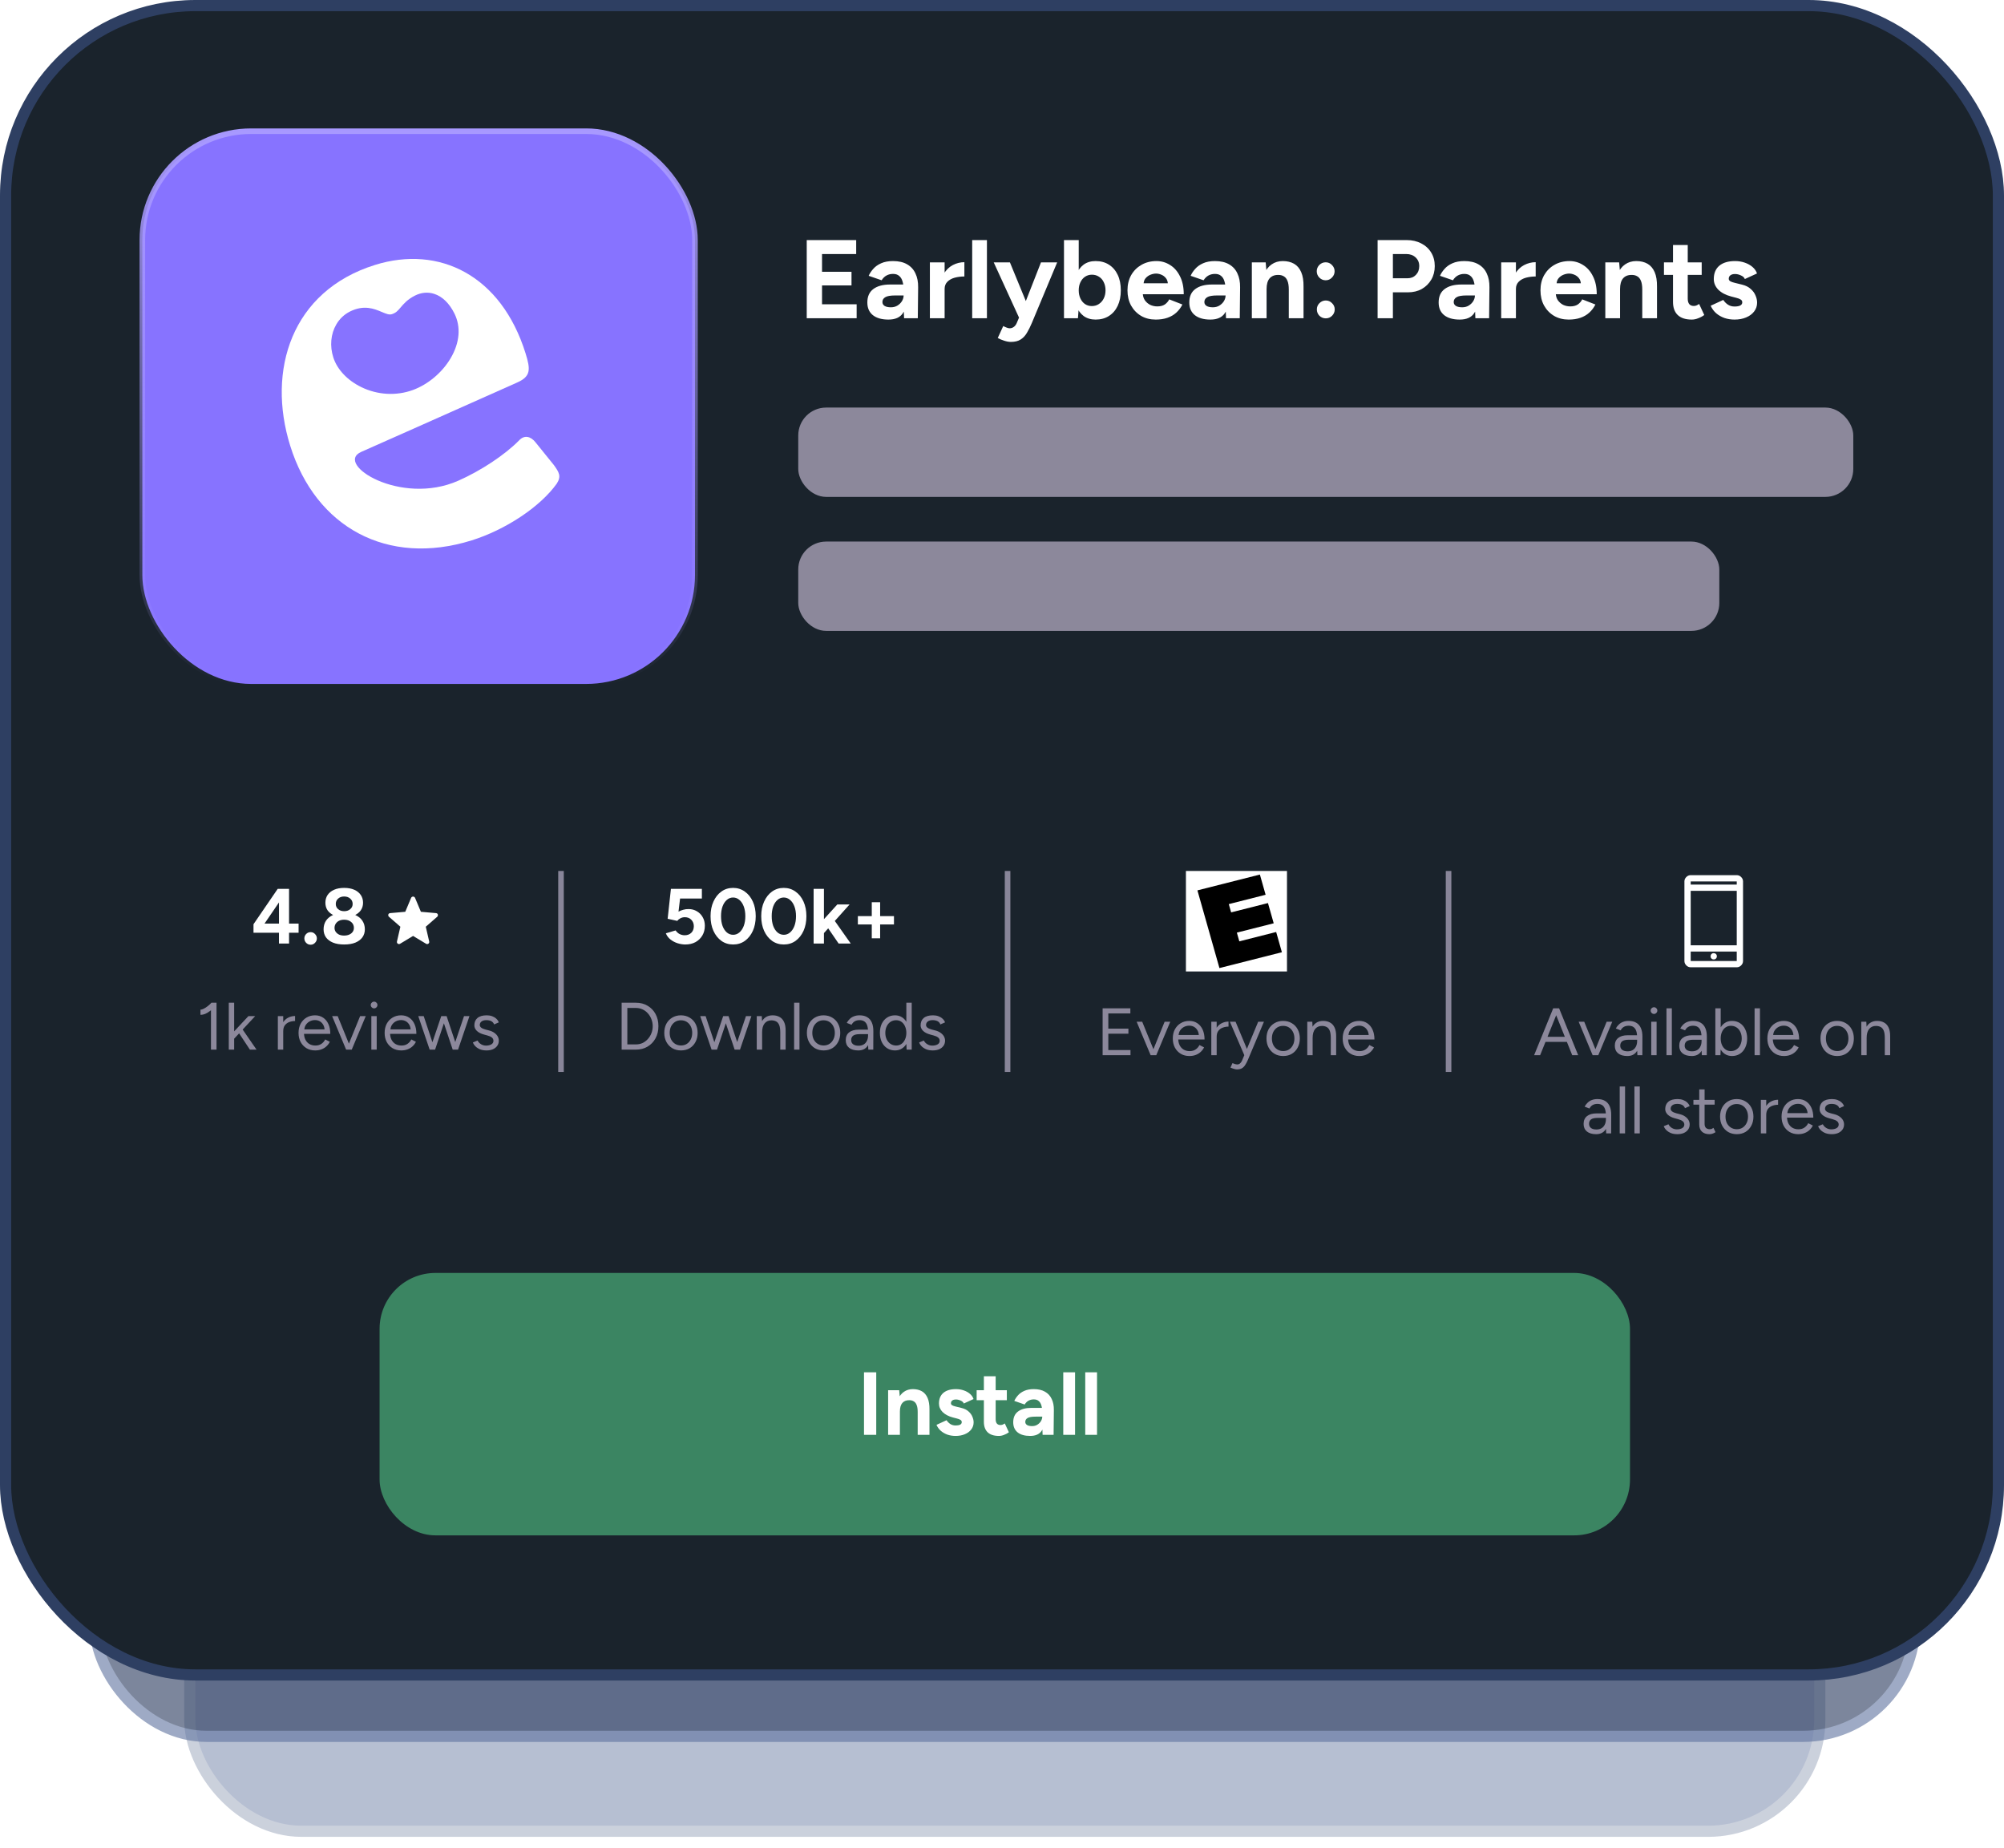
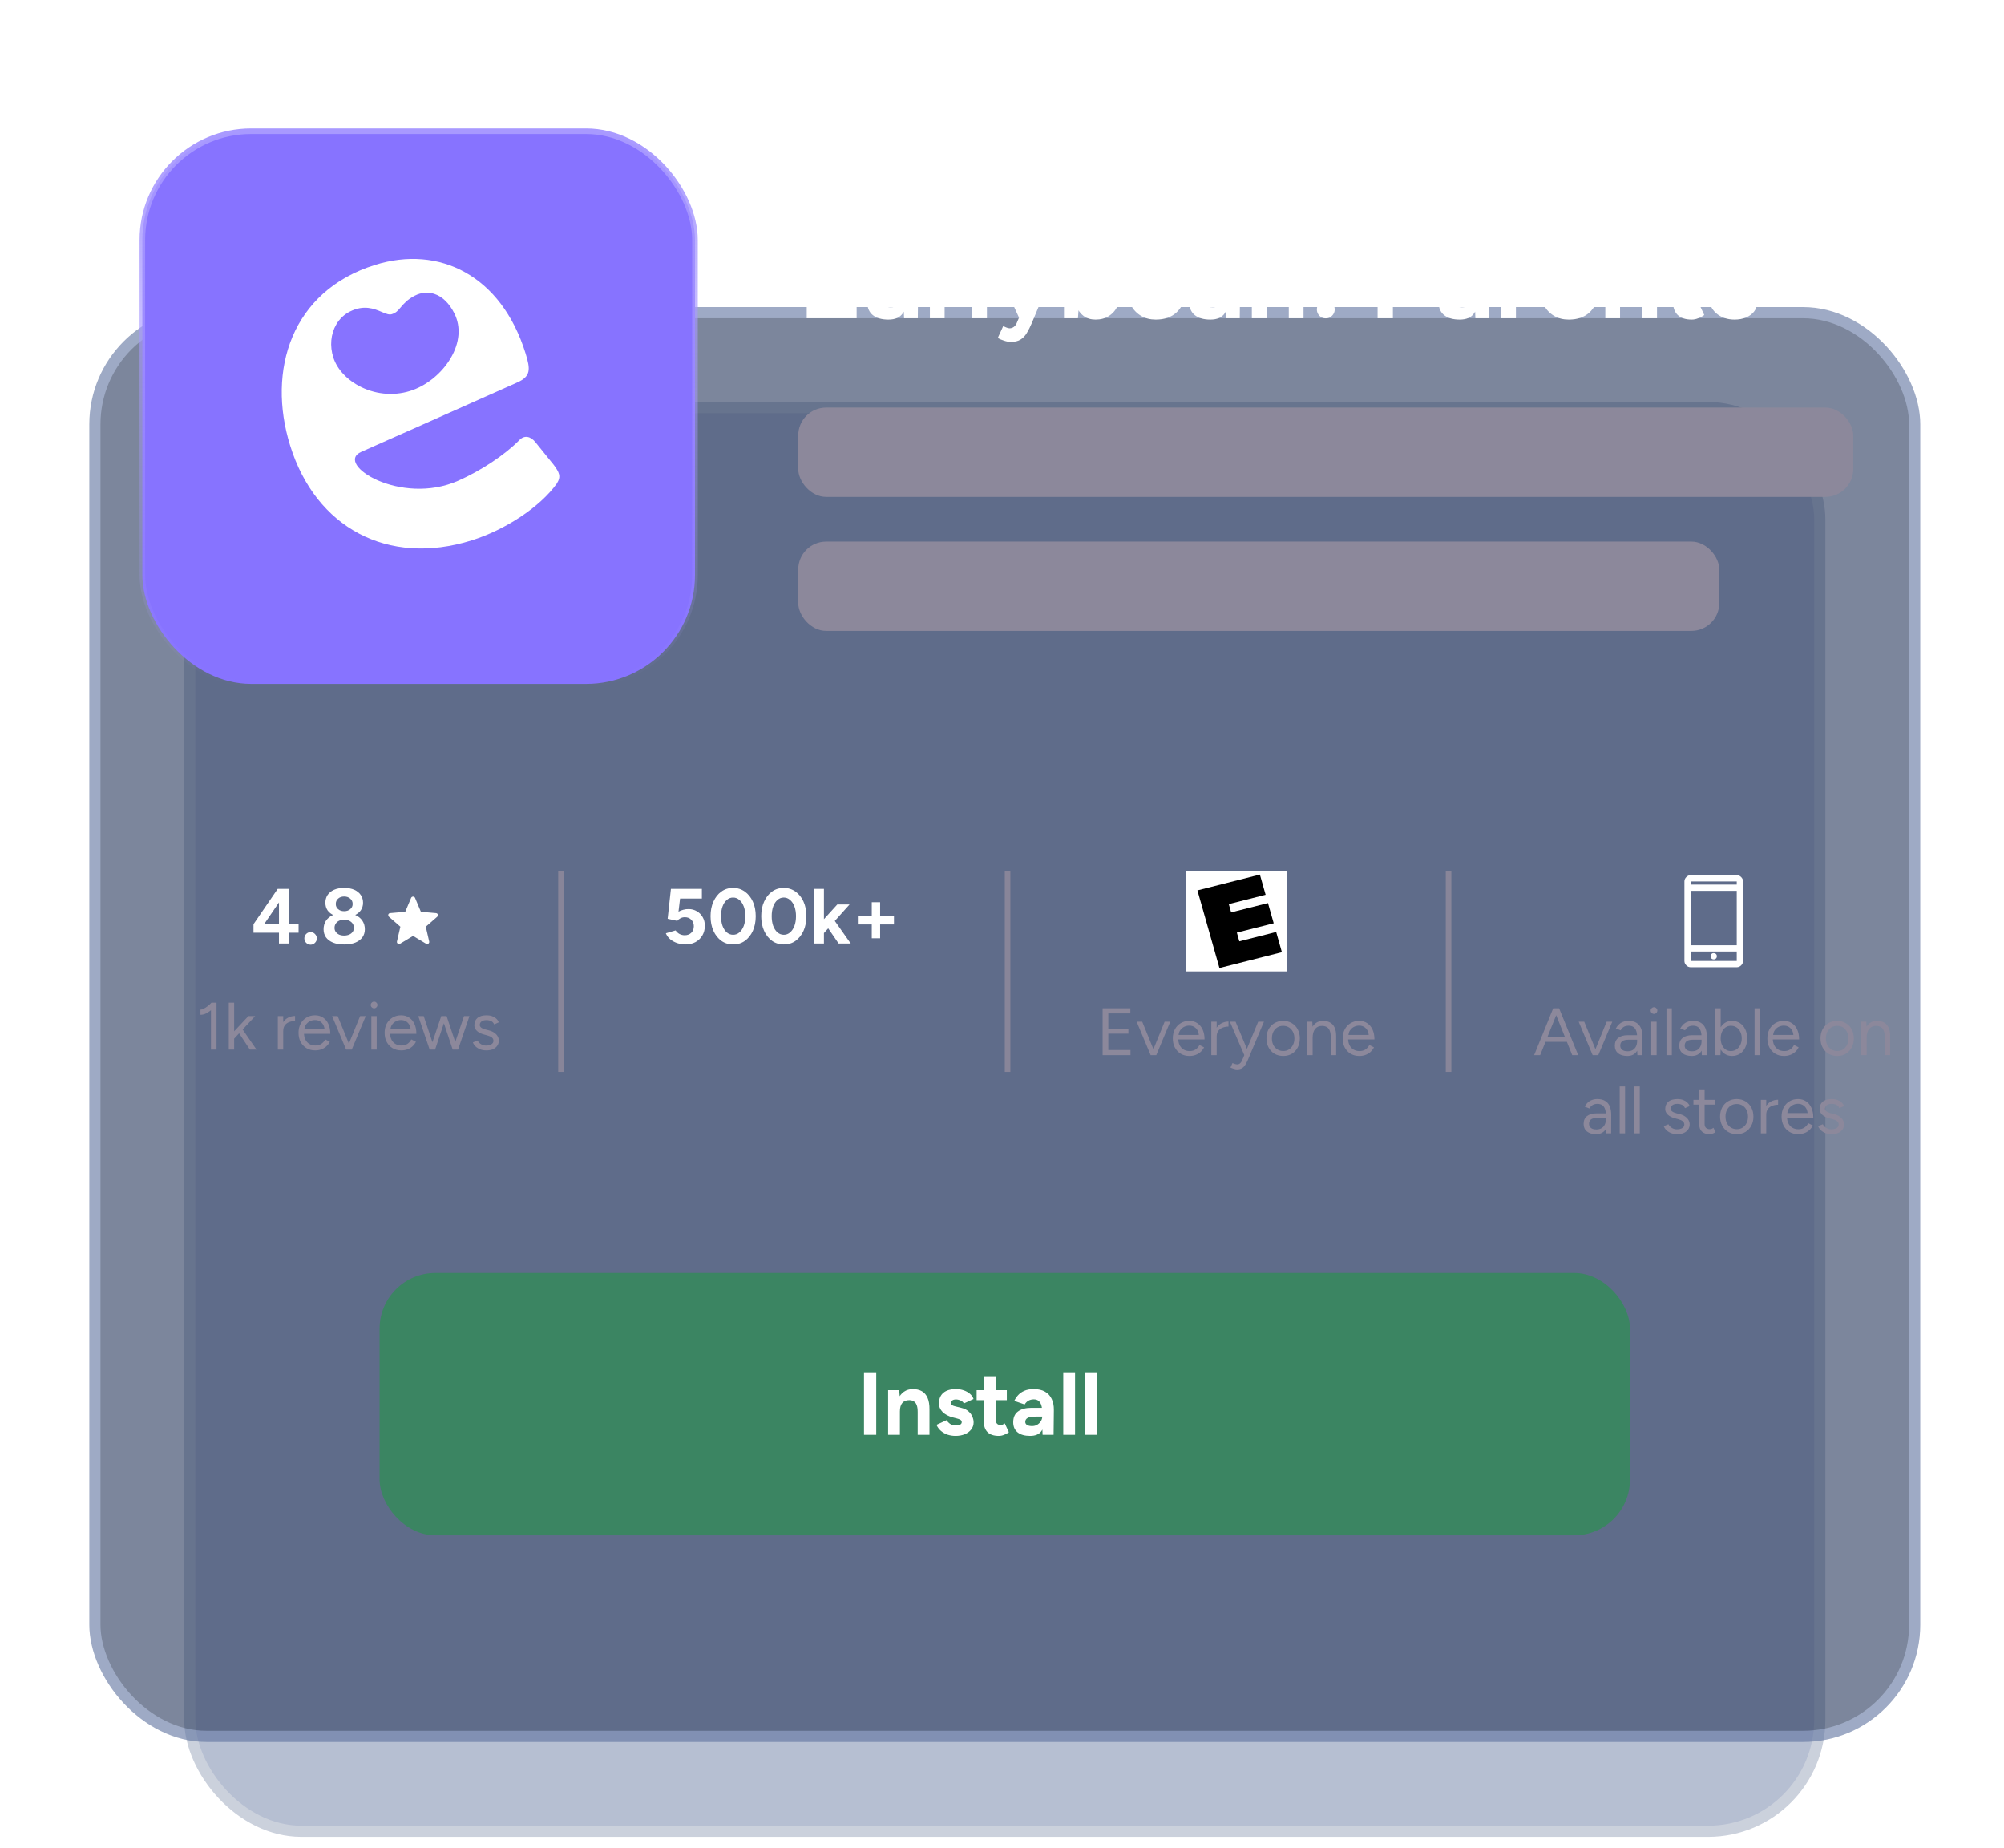
<svg xmlns="http://www.w3.org/2000/svg" width="359" height="331" viewBox="0 0 359 331" fill="none">
  <g opacity="0.4" filter="url(#filter0_f_469_19299)">
    <rect x="34" y="73" width="292" height="255" rx="20" fill="#485E8E" />
    <rect x="34" y="73" width="292" height="255" rx="20" stroke="#7D8BA8" stroke-width="2" />
  </g>
  <g opacity="0.6" filter="url(#filter1_f_469_19299)">
    <rect x="17" y="56" width="326" height="255" rx="20" fill="#25365A" />
    <rect x="17" y="56" width="326" height="255" rx="20" stroke="#5E729E" stroke-width="2" />
  </g>
-   <rect x="1" y="1" width="357" height="299" rx="34" fill="#1A232C" stroke="#2E3F62" stroke-width="2" />
  <rect x="68" y="228" width="224" height="47" rx="10" fill="#3B8562" />
  <path d="M154.779 257V245.8H156.971V257H154.779ZM159.1 257V249H161.084L161.212 250.472V257H159.1ZM164.396 257V252.904H166.508V257H164.396ZM164.396 252.904C164.396 252.36 164.332 251.939 164.204 251.64C164.086 251.341 163.916 251.128 163.692 251C163.468 250.861 163.206 250.792 162.908 250.792C162.364 250.781 161.942 250.947 161.644 251.288C161.356 251.629 161.212 252.136 161.212 252.808H160.508C160.508 251.955 160.63 251.235 160.876 250.648C161.132 250.051 161.484 249.597 161.932 249.288C162.39 248.968 162.924 248.808 163.532 248.808C164.161 248.808 164.7 248.936 165.148 249.192C165.596 249.448 165.937 249.848 166.172 250.392C166.406 250.925 166.518 251.619 166.508 252.472V252.904H164.396ZM171.185 257.192C170.673 257.192 170.193 257.117 169.745 256.968C169.297 256.808 168.903 256.584 168.561 256.296C168.22 255.997 167.953 255.635 167.761 255.208L169.569 254.376C169.729 254.632 169.948 254.856 170.225 255.048C170.503 255.229 170.823 255.32 171.185 255.32C171.537 255.32 171.809 255.272 172.001 255.176C172.193 255.069 172.289 254.92 172.289 254.728C172.289 254.536 172.209 254.397 172.049 254.312C171.9 254.216 171.692 254.136 171.425 254.072L170.689 253.88C169.921 253.677 169.313 253.357 168.865 252.92C168.428 252.472 168.209 251.96 168.209 251.384C168.209 250.563 168.471 249.928 168.993 249.48C169.527 249.032 170.279 248.808 171.249 248.808C171.751 248.808 172.215 248.883 172.641 249.032C173.079 249.181 173.452 249.389 173.761 249.656C174.071 249.923 174.284 250.232 174.401 250.584L172.657 251.384C172.583 251.171 172.401 251 172.113 250.872C171.825 250.733 171.537 250.664 171.249 250.664C170.961 250.664 170.737 250.728 170.577 250.856C170.428 250.973 170.353 251.139 170.353 251.352C170.353 251.491 170.428 251.608 170.577 251.704C170.727 251.789 170.94 251.864 171.217 251.928L172.257 252.184C172.78 252.312 173.196 252.52 173.505 252.808C173.825 253.085 174.055 253.4 174.193 253.752C174.343 254.093 174.417 254.429 174.417 254.76C174.417 255.24 174.273 255.667 173.985 256.04C173.708 256.403 173.324 256.685 172.833 256.888C172.353 257.091 171.804 257.192 171.185 257.192ZM178.942 257.192C178.057 257.192 177.385 256.973 176.926 256.536C176.478 256.099 176.254 255.475 176.254 254.664V246.504H178.366V254.2C178.366 254.541 178.441 254.803 178.59 254.984C178.74 255.155 178.958 255.24 179.246 255.24C179.353 255.24 179.47 255.219 179.598 255.176C179.726 255.123 179.86 255.048 179.998 254.952L180.734 256.536C180.478 256.728 180.19 256.883 179.87 257C179.561 257.128 179.252 257.192 178.942 257.192ZM174.958 250.792V249H180.366V250.792H174.958ZM186.775 257L186.711 255.384V252.952C186.711 252.472 186.658 252.061 186.551 251.72C186.455 251.379 186.295 251.117 186.071 250.936C185.858 250.744 185.565 250.648 185.191 250.648C184.85 250.648 184.541 250.723 184.263 250.872C183.986 251.021 183.751 251.251 183.559 251.56L181.703 250.92C181.853 250.579 182.071 250.248 182.359 249.928C182.647 249.597 183.021 249.331 183.479 249.128C183.949 248.915 184.519 248.808 185.191 248.808C186.002 248.808 186.674 248.963 187.207 249.272C187.751 249.581 188.151 250.019 188.407 250.584C188.674 251.139 188.802 251.8 188.791 252.568L188.743 257H186.775ZM184.535 257.192C183.575 257.192 182.829 256.979 182.295 256.552C181.773 256.125 181.511 255.523 181.511 254.744C181.511 253.891 181.794 253.251 182.359 252.824C182.935 252.387 183.741 252.168 184.775 252.168H186.807V253.736H185.511C184.818 253.736 184.338 253.821 184.071 253.992C183.805 254.152 183.671 254.381 183.671 254.68C183.671 254.915 183.778 255.101 183.991 255.24C184.205 255.368 184.503 255.432 184.887 255.432C185.239 255.432 185.549 255.352 185.815 255.192C186.093 255.021 186.311 254.808 186.471 254.552C186.631 254.285 186.711 254.013 186.711 253.736H187.223C187.223 254.824 187.015 255.672 186.599 256.28C186.194 256.888 185.506 257.192 184.535 257.192ZM190.475 257V245.8H192.587V257H190.475ZM194.412 257V245.8H196.524V257H194.412Z" fill="white" />
  <path d="M49.976 169V167.068H45.412V165.542L49.752 159.2H51.782V165.43H53.49V167.068H51.782V169H49.976ZM47.386 165.43H49.976V161.636L47.386 165.43ZM55.643 169.21C55.335 169.21 55.069 169.098 54.845 168.874C54.631 168.65 54.523 168.384 54.523 168.076C54.523 167.777 54.631 167.516 54.845 167.292C55.069 167.068 55.335 166.956 55.643 166.956C55.951 166.956 56.213 167.068 56.427 167.292C56.651 167.516 56.763 167.777 56.763 168.076C56.763 168.384 56.651 168.65 56.427 168.874C56.213 169.098 55.951 169.21 55.643 169.21ZM61.65 169.168C60.866 169.168 60.199 169.056 59.648 168.832C59.097 168.599 58.677 168.281 58.388 167.88C58.108 167.469 57.968 166.993 57.968 166.452C57.968 165.873 58.108 165.365 58.388 164.926C58.677 164.487 59.097 164.142 59.648 163.89C60.199 163.638 60.866 163.517 61.65 163.526C62.443 163.517 63.115 163.638 63.666 163.89C64.216 164.142 64.636 164.487 64.926 164.926C65.215 165.365 65.36 165.873 65.36 166.452C65.36 166.993 65.215 167.469 64.926 167.88C64.636 168.281 64.216 168.599 63.666 168.832C63.115 169.056 62.443 169.168 61.65 169.168ZM61.65 167.572C62.163 167.572 62.583 167.446 62.91 167.194C63.236 166.933 63.4 166.601 63.4 166.2C63.4 165.761 63.236 165.407 62.91 165.136C62.583 164.865 62.163 164.73 61.65 164.73C61.314 164.73 61.015 164.791 60.754 164.912C60.502 165.033 60.301 165.206 60.152 165.43C60.002 165.654 59.928 165.911 59.928 166.2C59.928 166.471 60.002 166.709 60.152 166.914C60.301 167.119 60.502 167.283 60.754 167.404C61.015 167.516 61.314 167.572 61.65 167.572ZM61.65 164.282C60.95 164.282 60.348 164.175 59.844 163.96C59.34 163.736 58.953 163.433 58.682 163.05C58.42 162.658 58.29 162.205 58.29 161.692C58.29 161.169 58.42 160.707 58.682 160.306C58.953 159.905 59.34 159.592 59.844 159.368C60.348 159.144 60.95 159.032 61.65 159.032C62.359 159.032 62.966 159.144 63.47 159.368C63.974 159.592 64.361 159.905 64.632 160.306C64.903 160.707 65.038 161.169 65.038 161.692C65.038 162.205 64.903 162.658 64.632 163.05C64.361 163.433 63.974 163.736 63.47 163.96C62.966 164.175 62.359 164.282 61.65 164.282ZM61.65 163.204C62.098 163.204 62.462 163.083 62.742 162.84C63.031 162.597 63.176 162.289 63.176 161.916C63.176 161.515 63.031 161.193 62.742 160.95C62.462 160.698 62.098 160.572 61.65 160.572C61.211 160.572 60.852 160.698 60.572 160.95C60.292 161.193 60.152 161.515 60.152 161.916C60.152 162.289 60.292 162.597 60.572 162.84C60.852 163.083 61.211 163.204 61.65 163.204Z" fill="white" />
  <path d="M74 167.637L71.675 169.037C71.608 169.079 71.537 169.098 71.463 169.094C71.388 169.089 71.321 169.067 71.263 169.025C71.204 168.983 71.16 168.929 71.131 168.862C71.102 168.796 71.096 168.721 71.112 168.637L71.725 165.987L69.675 164.2C69.608 164.142 69.569 164.077 69.556 164.006C69.544 163.935 69.546 163.867 69.562 163.8C69.579 163.733 69.617 163.677 69.675 163.631C69.733 163.585 69.804 163.558 69.888 163.55L72.6 163.312L73.65 160.812C73.683 160.737 73.733 160.681 73.8 160.644C73.867 160.606 73.933 160.587 74 160.587C74.067 160.587 74.133 160.606 74.2 160.644C74.267 160.681 74.317 160.737 74.35 160.812L75.4 163.312L78.112 163.55C78.196 163.558 78.267 163.585 78.325 163.631C78.383 163.677 78.421 163.733 78.438 163.8C78.454 163.867 78.456 163.935 78.444 164.006C78.431 164.077 78.392 164.142 78.325 164.2L76.275 165.987L76.888 168.637C76.904 168.721 76.898 168.796 76.869 168.862C76.84 168.929 76.796 168.983 76.737 169.025C76.679 169.067 76.612 169.089 76.537 169.094C76.463 169.098 76.392 169.079 76.325 169.037L74 167.637Z" fill="white" />
  <path d="M37.794 188V180.14L37.877 179.6H38.789V188H37.794ZM35.91 181.76V180.836C36.078 180.844 36.278 180.788 36.51 180.668C36.742 180.548 36.981 180.392 37.23 180.2C37.477 180.008 37.694 179.808 37.877 179.6L38.502 180.284C38.237 180.564 37.962 180.816 37.673 181.04C37.386 181.264 37.093 181.444 36.797 181.58C36.502 181.708 36.206 181.768 35.91 181.76ZM41.922 186.068L41.31 185.408L44.502 182H45.715L41.922 186.068ZM40.986 188V179.6H41.947V188H40.986ZM44.767 188L42.486 184.556L43.111 183.884L45.955 188H44.767ZM50.303 184.748C50.303 184.1 50.428 183.576 50.675 183.176C50.923 182.768 51.239 182.468 51.623 182.276C52.016 182.076 52.428 181.976 52.859 181.976V182.876C52.508 182.876 52.167 182.936 51.84 183.056C51.52 183.168 51.255 183.356 51.047 183.62C50.84 183.884 50.736 184.244 50.736 184.7L50.303 184.748ZM49.776 188V182H50.736V188H49.776ZM56.458 188.144C55.874 188.144 55.358 188.012 54.91 187.748C54.462 187.476 54.11 187.104 53.854 186.632C53.606 186.16 53.482 185.616 53.482 185C53.482 184.384 53.606 183.84 53.854 183.368C54.11 182.896 54.458 182.528 54.898 182.264C55.346 181.992 55.858 181.856 56.434 181.856C56.994 181.856 57.478 181.996 57.886 182.276C58.294 182.548 58.61 182.932 58.834 183.428C59.058 183.924 59.17 184.508 59.17 185.18H54.214L54.454 184.976C54.454 185.456 54.538 185.868 54.706 186.212C54.882 186.556 55.126 186.82 55.438 187.004C55.75 187.18 56.106 187.268 56.506 187.268C56.93 187.268 57.286 187.168 57.574 186.968C57.87 186.768 58.098 186.504 58.258 186.176L59.086 186.596C58.934 186.908 58.73 187.18 58.474 187.412C58.226 187.644 57.93 187.824 57.586 187.952C57.25 188.08 56.874 188.144 56.458 188.144ZM54.514 184.568L54.262 184.376H58.402L58.15 184.58C58.15 184.196 58.074 183.864 57.922 183.584C57.77 183.304 57.566 183.088 57.31 182.936C57.054 182.784 56.758 182.708 56.422 182.708C56.094 182.708 55.782 182.784 55.486 182.936C55.198 183.088 54.962 183.304 54.778 183.584C54.602 183.856 54.514 184.184 54.514 184.568ZM62.065 188L64.513 182H65.521L63.013 188H62.065ZM62.005 188L59.497 182H60.493L62.941 188H62.005ZM66.523 188V182H67.483V188H66.523ZM67.015 180.608C66.855 180.608 66.715 180.548 66.595 180.428C66.475 180.308 66.415 180.168 66.415 180.008C66.415 179.84 66.475 179.7 66.595 179.588C66.715 179.468 66.855 179.408 67.015 179.408C67.183 179.408 67.323 179.468 67.435 179.588C67.555 179.7 67.615 179.84 67.615 180.008C67.615 180.168 67.555 180.308 67.435 180.428C67.323 180.548 67.183 180.608 67.015 180.608ZM71.88 188.144C71.296 188.144 70.78 188.012 70.332 187.748C69.884 187.476 69.532 187.104 69.276 186.632C69.028 186.16 68.904 185.616 68.904 185C68.904 184.384 69.028 183.84 69.276 183.368C69.532 182.896 69.88 182.528 70.32 182.264C70.768 181.992 71.28 181.856 71.856 181.856C72.416 181.856 72.9 181.996 73.308 182.276C73.716 182.548 74.032 182.932 74.256 183.428C74.48 183.924 74.592 184.508 74.592 185.18H69.636L69.876 184.976C69.876 185.456 69.96 185.868 70.128 186.212C70.304 186.556 70.548 186.82 70.86 187.004C71.172 187.18 71.528 187.268 71.928 187.268C72.352 187.268 72.708 187.168 72.996 186.968C73.292 186.768 73.52 186.504 73.68 186.176L74.508 186.596C74.356 186.908 74.152 187.18 73.896 187.412C73.648 187.644 73.352 187.824 73.008 187.952C72.672 188.08 72.296 188.144 71.88 188.144ZM69.936 184.568L69.684 184.376H73.824L73.572 184.58C73.572 184.196 73.496 183.864 73.344 183.584C73.192 183.304 72.988 183.088 72.732 182.936C72.476 182.784 72.18 182.708 71.844 182.708C71.516 182.708 71.204 182.784 70.908 182.936C70.62 183.088 70.384 183.304 70.2 183.584C70.024 183.856 69.936 184.184 69.936 184.568ZM81.099 188L83.126 182H84.099L82.058 188H81.099ZM77.019 188L79.046 182H79.947L77.942 188H77.019ZM76.971 188L74.93 182H75.903L77.906 188H76.971ZM81.099 188L79.094 182H80.007L82.01 188H81.099ZM87.161 188.144C86.721 188.144 86.337 188.08 86.009 187.952C85.681 187.816 85.405 187.64 85.181 187.424C84.965 187.208 84.809 186.972 84.713 186.716L85.553 186.368C85.689 186.64 85.893 186.86 86.165 187.028C86.437 187.196 86.737 187.28 87.065 187.28C87.441 187.28 87.757 187.208 88.013 187.064C88.269 186.912 88.397 186.7 88.397 186.428C88.397 186.18 88.301 185.98 88.109 185.828C87.925 185.676 87.649 185.552 87.281 185.456L86.705 185.3C86.161 185.156 85.737 184.94 85.433 184.652C85.129 184.356 84.977 184.024 84.977 183.656C84.977 183.088 85.161 182.648 85.529 182.336C85.905 182.016 86.461 181.856 87.197 181.856C87.549 181.856 87.869 181.908 88.157 182.012C88.445 182.116 88.693 182.264 88.901 182.456C89.109 182.64 89.261 182.86 89.357 183.116L88.517 183.488C88.413 183.216 88.241 183.02 88.001 182.9C87.761 182.78 87.469 182.72 87.125 182.72C86.757 182.72 86.469 182.8 86.261 182.96C86.053 183.112 85.949 183.328 85.949 183.608C85.949 183.768 86.033 183.92 86.201 184.064C86.377 184.2 86.633 184.312 86.969 184.4L87.569 184.556C87.961 184.652 88.289 184.796 88.553 184.988C88.817 185.172 89.017 185.384 89.153 185.624C89.289 185.864 89.357 186.12 89.357 186.392C89.357 186.752 89.261 187.064 89.069 187.328C88.877 187.592 88.617 187.796 88.289 187.94C87.961 188.076 87.585 188.144 87.161 188.144Z" fill="#8C889B" />
  <line x1="100.5" y1="156" x2="100.5" y2="192" stroke="#888599" />
  <path d="M122.767 169.168C122.319 169.168 121.857 169.093 121.381 168.944C120.914 168.795 120.49 168.571 120.107 168.272C119.734 167.973 119.458 167.605 119.281 167.166L121.031 166.648C121.236 166.947 121.479 167.166 121.759 167.306C122.048 167.446 122.347 167.516 122.655 167.516C123.14 167.516 123.532 167.371 123.831 167.082C124.139 166.783 124.293 166.387 124.293 165.892C124.293 165.435 124.144 165.052 123.845 164.744C123.556 164.436 123.168 164.282 122.683 164.282C122.394 164.282 122.128 164.347 121.885 164.478C121.642 164.609 121.456 164.763 121.325 164.94L119.603 164.562L120.191 159.2H125.735V160.936H121.829L121.549 163.288C121.801 163.148 122.081 163.036 122.389 162.952C122.697 162.859 123.028 162.817 123.383 162.826C123.915 162.826 124.4 162.957 124.839 163.218C125.278 163.47 125.623 163.82 125.875 164.268C126.136 164.707 126.267 165.22 126.267 165.808C126.267 166.471 126.118 167.054 125.819 167.558C125.52 168.062 125.11 168.459 124.587 168.748C124.064 169.028 123.458 169.168 122.767 169.168ZM131.336 169.168C130.542 169.168 129.842 168.953 129.236 168.524C128.629 168.085 128.153 167.488 127.808 166.732C127.462 165.967 127.29 165.089 127.29 164.1C127.29 163.111 127.462 162.238 127.808 161.482C128.153 160.717 128.624 160.119 129.222 159.69C129.828 159.251 130.528 159.032 131.322 159.032C132.115 159.032 132.815 159.251 133.422 159.69C134.038 160.119 134.518 160.717 134.864 161.482C135.209 162.238 135.382 163.111 135.382 164.1C135.382 165.089 135.209 165.967 134.864 166.732C134.518 167.488 134.042 168.085 133.436 168.524C132.829 168.953 132.129 169.168 131.336 169.168ZM131.336 167.432C131.756 167.432 132.129 167.292 132.456 167.012C132.792 166.723 133.053 166.331 133.24 165.836C133.426 165.332 133.52 164.753 133.52 164.1C133.52 163.447 133.426 162.868 133.24 162.364C133.053 161.86 132.792 161.468 132.456 161.188C132.129 160.899 131.751 160.754 131.322 160.754C130.902 160.754 130.528 160.899 130.202 161.188C129.875 161.468 129.618 161.86 129.432 162.364C129.254 162.868 129.166 163.447 129.166 164.1C129.166 164.753 129.254 165.332 129.432 165.836C129.618 166.331 129.875 166.723 130.202 167.012C130.538 167.292 130.916 167.432 131.336 167.432ZM140.414 169.168C139.621 169.168 138.921 168.953 138.314 168.524C137.707 168.085 137.231 167.488 136.886 166.732C136.541 165.967 136.368 165.089 136.368 164.1C136.368 163.111 136.541 162.238 136.886 161.482C137.231 160.717 137.703 160.119 138.3 159.69C138.907 159.251 139.607 159.032 140.4 159.032C141.193 159.032 141.893 159.251 142.5 159.69C143.116 160.119 143.597 160.717 143.942 161.482C144.287 162.238 144.46 163.111 144.46 164.1C144.46 165.089 144.287 165.967 143.942 166.732C143.597 167.488 143.121 168.085 142.514 168.524C141.907 168.953 141.207 169.168 140.414 169.168ZM140.414 167.432C140.834 167.432 141.207 167.292 141.534 167.012C141.87 166.723 142.131 166.331 142.318 165.836C142.505 165.332 142.598 164.753 142.598 164.1C142.598 163.447 142.505 162.868 142.318 162.364C142.131 161.86 141.87 161.468 141.534 161.188C141.207 160.899 140.829 160.754 140.4 160.754C139.98 160.754 139.607 160.899 139.28 161.188C138.953 161.468 138.697 161.86 138.51 162.364C138.333 162.868 138.244 163.447 138.244 164.1C138.244 164.753 138.333 165.332 138.51 165.836C138.697 166.331 138.953 166.723 139.28 167.012C139.616 167.292 139.994 167.432 140.414 167.432ZM147.518 167.222L146.412 165.948L149.996 162H152.194L147.518 167.222ZM145.754 169V159.2H147.602V169H145.754ZM150.234 169L147.91 165.612L149.114 164.338L152.404 169H150.234ZM156.171 168.062V161.594H157.669V168.062H156.171ZM153.679 165.584V164.086H160.147V165.584H153.679Z" fill="white" />
-   <path d="M111.362 188V179.6H113.918C114.71 179.6 115.406 179.78 116.006 180.14C116.614 180.492 117.09 180.984 117.434 181.616C117.778 182.248 117.95 182.976 117.95 183.8C117.95 184.616 117.778 185.34 117.434 185.972C117.09 186.604 116.614 187.1 116.006 187.46C115.406 187.82 114.71 188 113.918 188H111.362ZM112.382 187.064H113.918C114.342 187.064 114.734 186.984 115.094 186.824C115.454 186.656 115.77 186.42 116.042 186.116C116.322 185.812 116.538 185.464 116.69 185.072C116.85 184.672 116.93 184.248 116.93 183.8C116.93 183.352 116.85 182.932 116.69 182.54C116.538 182.14 116.322 181.788 116.042 181.484C115.77 181.18 115.454 180.948 115.094 180.788C114.734 180.62 114.342 180.536 113.918 180.536H112.382V187.064ZM122 188.144C121.416 188.144 120.896 188.012 120.44 187.748C119.992 187.476 119.64 187.104 119.384 186.632C119.128 186.16 119 185.616 119 185C119 184.384 119.124 183.84 119.372 183.368C119.628 182.896 119.98 182.528 120.428 182.264C120.884 181.992 121.4 181.856 121.976 181.856C122.568 181.856 123.088 181.992 123.536 182.264C123.992 182.528 124.344 182.896 124.592 183.368C124.848 183.84 124.976 184.384 124.976 185C124.976 185.616 124.848 186.16 124.592 186.632C124.344 187.104 123.996 187.476 123.548 187.748C123.1 188.012 122.584 188.144 122 188.144ZM122 187.256C122.4 187.256 122.748 187.16 123.044 186.968C123.34 186.776 123.572 186.512 123.74 186.176C123.916 185.84 124.004 185.448 124.004 185C124.004 184.552 123.916 184.16 123.74 183.824C123.572 183.488 123.336 183.224 123.032 183.032C122.728 182.84 122.376 182.744 121.976 182.744C121.584 182.744 121.236 182.84 120.932 183.032C120.636 183.224 120.4 183.488 120.224 183.824C120.056 184.16 119.972 184.552 119.972 185C119.972 185.44 120.056 185.832 120.224 186.176C120.4 186.512 120.64 186.776 120.944 186.968C121.256 187.16 121.608 187.256 122 187.256ZM131.604 188L133.632 182H134.604L132.564 188H131.604ZM127.524 188L129.552 182H130.452L128.448 188H127.524ZM127.476 188L125.436 182H126.408L128.412 188H127.476ZM131.604 188L129.6 182H130.512L132.516 188H131.604ZM135.567 188V182H136.467L136.527 183.104V188H135.567ZM139.779 188V184.928H140.739V188H139.779ZM139.779 184.928C139.779 184.336 139.711 183.884 139.575 183.572C139.439 183.26 139.251 183.048 139.011 182.936C138.771 182.816 138.499 182.756 138.195 182.756C137.667 182.756 137.255 182.944 136.959 183.32C136.671 183.688 136.527 184.212 136.527 184.892H136.059C136.059 184.26 136.151 183.716 136.335 183.26C136.519 182.804 136.787 182.456 137.139 182.216C137.491 181.976 137.915 181.856 138.411 181.856C138.883 181.856 139.291 181.952 139.635 182.144C139.987 182.328 140.259 182.624 140.451 183.032C140.651 183.44 140.747 183.976 140.739 184.64V184.928H139.779ZM142.258 188V179.6H143.218V188H142.258ZM147.547 188.144C146.963 188.144 146.443 188.012 145.987 187.748C145.539 187.476 145.187 187.104 144.931 186.632C144.675 186.16 144.547 185.616 144.547 185C144.547 184.384 144.671 183.84 144.919 183.368C145.175 182.896 145.527 182.528 145.975 182.264C146.431 181.992 146.947 181.856 147.523 181.856C148.115 181.856 148.635 181.992 149.083 182.264C149.539 182.528 149.891 182.896 150.139 183.368C150.395 183.84 150.523 184.384 150.523 185C150.523 185.616 150.395 186.16 150.139 186.632C149.891 187.104 149.543 187.476 149.095 187.748C148.647 188.012 148.131 188.144 147.547 188.144ZM147.547 187.256C147.947 187.256 148.295 187.16 148.591 186.968C148.887 186.776 149.119 186.512 149.287 186.176C149.463 185.84 149.551 185.448 149.551 185C149.551 184.552 149.463 184.16 149.287 183.824C149.119 183.488 148.883 183.224 148.579 183.032C148.275 182.84 147.923 182.744 147.523 182.744C147.131 182.744 146.783 182.84 146.479 183.032C146.183 183.224 145.947 183.488 145.771 183.824C145.603 184.16 145.519 184.552 145.519 185C145.519 185.44 145.603 185.832 145.771 186.176C145.947 186.512 146.187 186.776 146.491 186.968C146.803 187.16 147.155 187.256 147.547 187.256ZM155.552 188L155.504 187.016V184.832C155.504 184.36 155.452 183.972 155.348 183.668C155.244 183.356 155.08 183.12 154.856 182.96C154.632 182.8 154.34 182.72 153.98 182.72C153.652 182.72 153.368 182.788 153.128 182.924C152.896 183.052 152.704 183.26 152.552 183.548L151.688 183.212C151.84 182.932 152.024 182.692 152.24 182.492C152.456 182.284 152.708 182.128 152.996 182.024C153.284 181.912 153.612 181.856 153.98 181.856C154.54 181.856 155 181.968 155.36 182.192C155.728 182.408 156.004 182.732 156.188 183.164C156.372 183.588 156.46 184.116 156.452 184.748L156.44 188H155.552ZM153.752 188.144C153.048 188.144 152.496 187.984 152.096 187.664C151.704 187.336 151.508 186.884 151.508 186.308C151.508 185.7 151.708 185.236 152.108 184.916C152.516 184.588 153.084 184.424 153.812 184.424H155.528V185.228H154.028C153.468 185.228 153.068 185.32 152.828 185.504C152.596 185.688 152.48 185.952 152.48 186.296C152.48 186.608 152.596 186.856 152.828 187.04C153.06 187.216 153.384 187.304 153.8 187.304C154.144 187.304 154.444 187.232 154.7 187.088C154.956 186.936 155.152 186.724 155.288 186.452C155.432 186.172 155.504 185.844 155.504 185.468H155.912C155.912 186.284 155.728 186.936 155.36 187.424C154.992 187.904 154.456 188.144 153.752 188.144ZM162.413 188L162.365 186.884V179.6H163.325V188H162.413ZM160.337 188.144C159.801 188.144 159.329 188.012 158.921 187.748C158.513 187.484 158.193 187.116 157.961 186.644C157.737 186.164 157.625 185.616 157.625 185C157.625 184.376 157.737 183.828 157.961 183.356C158.193 182.884 158.513 182.516 158.921 182.252C159.329 181.988 159.801 181.856 160.337 181.856C160.841 181.856 161.281 181.988 161.657 182.252C162.041 182.516 162.337 182.884 162.545 183.356C162.753 183.828 162.857 184.376 162.857 185C162.857 185.616 162.753 186.164 162.545 186.644C162.337 187.116 162.041 187.484 161.657 187.748C161.281 188.012 160.841 188.144 160.337 188.144ZM160.553 187.268C160.905 187.268 161.217 187.172 161.489 186.98C161.761 186.788 161.973 186.52 162.125 186.176C162.285 185.832 162.365 185.44 162.365 185C162.365 184.56 162.285 184.168 162.125 183.824C161.973 183.48 161.761 183.212 161.489 183.02C161.217 182.828 160.901 182.732 160.541 182.732C160.165 182.732 159.829 182.828 159.533 183.02C159.245 183.212 159.017 183.48 158.849 183.824C158.681 184.168 158.597 184.56 158.597 185C158.597 185.44 158.681 185.832 158.849 186.176C159.017 186.52 159.249 186.788 159.545 186.98C159.841 187.172 160.177 187.268 160.553 187.268ZM167.104 188.144C166.664 188.144 166.28 188.08 165.952 187.952C165.624 187.816 165.348 187.64 165.124 187.424C164.908 187.208 164.752 186.972 164.656 186.716L165.496 186.368C165.632 186.64 165.836 186.86 166.108 187.028C166.38 187.196 166.68 187.28 167.008 187.28C167.384 187.28 167.7 187.208 167.956 187.064C168.212 186.912 168.34 186.7 168.34 186.428C168.34 186.18 168.244 185.98 168.052 185.828C167.868 185.676 167.592 185.552 167.224 185.456L166.648 185.3C166.104 185.156 165.68 184.94 165.376 184.652C165.072 184.356 164.92 184.024 164.92 183.656C164.92 183.088 165.104 182.648 165.472 182.336C165.848 182.016 166.404 181.856 167.14 181.856C167.492 181.856 167.812 181.908 168.1 182.012C168.388 182.116 168.636 182.264 168.844 182.456C169.052 182.64 169.204 182.86 169.3 183.116L168.46 183.488C168.356 183.216 168.184 183.02 167.944 182.9C167.704 182.78 167.412 182.72 167.068 182.72C166.7 182.72 166.412 182.8 166.204 182.96C165.996 183.112 165.892 183.328 165.892 183.608C165.892 183.768 165.976 183.92 166.144 184.064C166.32 184.2 166.576 184.312 166.912 184.4L167.512 184.556C167.904 184.652 168.232 184.796 168.496 184.988C168.76 185.172 168.96 185.384 169.096 185.624C169.232 185.864 169.3 186.12 169.3 186.392C169.3 186.752 169.204 187.064 169.012 187.328C168.82 187.592 168.56 187.796 168.232 187.94C167.904 188.076 167.528 188.144 167.104 188.144Z" fill="#8C889B" />
  <line x1="180.5" y1="156" x2="180.5" y2="192" stroke="#888599" />
  <path d="M230.551 156H212.449V174H230.551V156Z" fill="white" />
  <path d="M214.508 159.476L225.698 156.642L226.724 160.263L220.127 161.937L220.549 163.418L227.145 161.749L228.174 165.372L221.573 167.042L222.014 168.605L228.615 166.933L229.641 170.556L218.452 173.39L214.508 159.476Z" fill="black" />
  <path d="M197.526 189V180.6H202.494V181.524H198.546V184.236H202.146V185.148H198.546V188.076H202.518V189H197.526ZM206.188 189L208.636 183H209.644L207.136 189H206.188ZM206.128 189L203.62 183H204.616L207.064 189H206.128ZM213.073 189.144C212.489 189.144 211.973 189.012 211.525 188.748C211.077 188.476 210.725 188.104 210.469 187.632C210.221 187.16 210.097 186.616 210.097 186C210.097 185.384 210.221 184.84 210.469 184.368C210.725 183.896 211.073 183.528 211.513 183.264C211.961 182.992 212.473 182.856 213.049 182.856C213.609 182.856 214.093 182.996 214.501 183.276C214.909 183.548 215.225 183.932 215.449 184.428C215.673 184.924 215.785 185.508 215.785 186.18H210.829L211.069 185.976C211.069 186.456 211.153 186.868 211.321 187.212C211.497 187.556 211.741 187.82 212.053 188.004C212.365 188.18 212.721 188.268 213.121 188.268C213.545 188.268 213.901 188.168 214.189 187.968C214.485 187.768 214.713 187.504 214.873 187.176L215.701 187.596C215.549 187.908 215.345 188.18 215.089 188.412C214.841 188.644 214.545 188.824 214.201 188.952C213.865 189.08 213.489 189.144 213.073 189.144ZM211.129 185.568L210.877 185.376H215.017L214.765 185.58C214.765 185.196 214.689 184.864 214.537 184.584C214.385 184.304 214.181 184.088 213.925 183.936C213.669 183.784 213.373 183.708 213.037 183.708C212.709 183.708 212.397 183.784 212.101 183.936C211.813 184.088 211.577 184.304 211.393 184.584C211.217 184.856 211.129 185.184 211.129 185.568ZM217.524 185.748C217.524 185.1 217.648 184.576 217.896 184.176C218.144 183.768 218.46 183.468 218.844 183.276C219.236 183.076 219.648 182.976 220.08 182.976V183.876C219.728 183.876 219.388 183.936 219.06 184.056C218.74 184.168 218.476 184.356 218.268 184.62C218.06 184.884 217.956 185.244 217.956 185.7L217.524 185.748ZM216.996 189V183H217.956V189H216.996ZM221.591 191.544C221.439 191.544 221.263 191.512 221.063 191.448C220.863 191.392 220.651 191.316 220.427 191.22L220.787 190.416C220.971 190.496 221.131 190.556 221.267 190.596C221.411 190.636 221.523 190.656 221.603 190.656C221.819 190.656 221.995 190.596 222.131 190.476C222.275 190.364 222.395 190.2 222.491 189.984L223.175 188.352L225.395 183H226.427L223.547 189.84C223.395 190.192 223.235 190.496 223.067 190.752C222.907 191.008 222.711 191.204 222.479 191.34C222.247 191.476 221.951 191.544 221.591 191.544ZM222.911 189L220.319 183H221.339L223.571 188.34L223.859 189H222.911ZM229.879 189.144C229.295 189.144 228.775 189.012 228.319 188.748C227.871 188.476 227.519 188.104 227.263 187.632C227.007 187.16 226.879 186.616 226.879 186C226.879 185.384 227.003 184.84 227.251 184.368C227.507 183.896 227.859 183.528 228.307 183.264C228.763 182.992 229.279 182.856 229.855 182.856C230.447 182.856 230.967 182.992 231.415 183.264C231.871 183.528 232.223 183.896 232.471 184.368C232.727 184.84 232.855 185.384 232.855 186C232.855 186.616 232.727 187.16 232.471 187.632C232.223 188.104 231.875 188.476 231.427 188.748C230.979 189.012 230.463 189.144 229.879 189.144ZM229.879 188.256C230.279 188.256 230.627 188.16 230.923 187.968C231.219 187.776 231.451 187.512 231.619 187.176C231.795 186.84 231.883 186.448 231.883 186C231.883 185.552 231.795 185.16 231.619 184.824C231.451 184.488 231.215 184.224 230.911 184.032C230.607 183.84 230.255 183.744 229.855 183.744C229.463 183.744 229.115 183.84 228.811 184.032C228.515 184.224 228.279 184.488 228.103 184.824C227.935 185.16 227.851 185.552 227.851 186C227.851 186.44 227.935 186.832 228.103 187.176C228.279 187.512 228.519 187.776 228.823 187.968C229.135 188.16 229.487 188.256 229.879 188.256ZM234.188 189V183H235.088L235.148 184.104V189H234.188ZM238.4 189V185.928H239.36V189H238.4ZM238.4 185.928C238.4 185.336 238.332 184.884 238.196 184.572C238.06 184.26 237.872 184.048 237.632 183.936C237.392 183.816 237.12 183.756 236.816 183.756C236.288 183.756 235.876 183.944 235.58 184.32C235.292 184.688 235.148 185.212 235.148 185.892H234.68C234.68 185.26 234.772 184.716 234.956 184.26C235.14 183.804 235.408 183.456 235.76 183.216C236.112 182.976 236.536 182.856 237.032 182.856C237.504 182.856 237.912 182.952 238.256 183.144C238.608 183.328 238.88 183.624 239.072 184.032C239.272 184.44 239.368 184.976 239.36 185.64V185.928H238.4ZM243.507 189.144C242.923 189.144 242.407 189.012 241.959 188.748C241.511 188.476 241.159 188.104 240.903 187.632C240.655 187.16 240.531 186.616 240.531 186C240.531 185.384 240.655 184.84 240.903 184.368C241.159 183.896 241.507 183.528 241.947 183.264C242.395 182.992 242.907 182.856 243.483 182.856C244.043 182.856 244.527 182.996 244.935 183.276C245.343 183.548 245.659 183.932 245.883 184.428C246.107 184.924 246.219 185.508 246.219 186.18H241.263L241.503 185.976C241.503 186.456 241.587 186.868 241.755 187.212C241.931 187.556 242.175 187.82 242.487 188.004C242.799 188.18 243.155 188.268 243.555 188.268C243.979 188.268 244.335 188.168 244.623 187.968C244.919 187.768 245.147 187.504 245.307 187.176L246.135 187.596C245.983 187.908 245.779 188.18 245.523 188.412C245.275 188.644 244.979 188.824 244.635 188.952C244.299 189.08 243.923 189.144 243.507 189.144ZM241.563 185.568L241.311 185.376H245.451L245.199 185.58C245.199 185.196 245.123 184.864 244.971 184.584C244.819 184.304 244.615 184.088 244.359 183.936C244.103 183.784 243.807 183.708 243.471 183.708C243.143 183.708 242.831 183.784 242.535 183.936C242.247 184.088 242.011 184.304 241.827 184.584C241.651 184.856 241.563 185.184 241.563 185.568Z" fill="#8C889B" />
  <line x1="259.5" y1="156" x2="259.5" y2="192" stroke="#888599" />
  <path d="M302.875 173.25C302.575 173.25 302.312 173.138 302.088 172.913C301.863 172.688 301.75 172.425 301.75 172.125V157.875C301.75 157.575 301.863 157.312 302.088 157.088C302.312 156.863 302.575 156.75 302.875 156.75H311.125C311.425 156.75 311.688 156.863 311.913 157.088C312.138 157.312 312.25 157.575 312.25 157.875V172.125C312.25 172.425 312.138 172.688 311.913 172.913C311.688 173.138 311.425 173.25 311.125 173.25H302.875ZM302.875 170.438V172.125H311.125V170.438H302.875ZM307.003 171.844C307.164 171.844 307.297 171.79 307.403 171.681C307.509 171.573 307.562 171.438 307.562 171.278C307.562 171.118 307.508 170.984 307.4 170.878C307.291 170.772 307.157 170.719 306.997 170.719C306.836 170.719 306.703 170.773 306.597 170.881C306.491 170.99 306.438 171.124 306.438 171.285C306.438 171.445 306.492 171.578 306.6 171.684C306.709 171.791 306.843 171.844 307.003 171.844ZM302.875 169.313H311.125V159.562H302.875V169.313ZM302.875 158.438H311.125V157.875H302.875V158.438Z" fill="white" />
  <path d="M281.651 189L278.279 180.6H279.299L282.719 189H281.651ZM274.823 189L278.243 180.6H279.275L275.903 189H274.823ZM276.443 186.612V185.7H281.111V186.612H276.443ZM285.371 189L287.819 183H288.827L286.319 189H285.371ZM285.311 189L282.803 183H283.799L286.247 189H285.311ZM293.325 189L293.277 188.016V185.832C293.277 185.36 293.225 184.972 293.121 184.668C293.017 184.356 292.853 184.12 292.629 183.96C292.405 183.8 292.113 183.72 291.753 183.72C291.425 183.72 291.141 183.788 290.901 183.924C290.669 184.052 290.477 184.26 290.325 184.548L289.461 184.212C289.613 183.932 289.797 183.692 290.013 183.492C290.229 183.284 290.481 183.128 290.769 183.024C291.057 182.912 291.385 182.856 291.753 182.856C292.313 182.856 292.773 182.968 293.133 183.192C293.501 183.408 293.777 183.732 293.961 184.164C294.145 184.588 294.233 185.116 294.225 185.748L294.213 189H293.325ZM291.525 189.144C290.821 189.144 290.269 188.984 289.869 188.664C289.477 188.336 289.281 187.884 289.281 187.308C289.281 186.7 289.481 186.236 289.881 185.916C290.289 185.588 290.857 185.424 291.585 185.424H293.301V186.228H291.801C291.241 186.228 290.841 186.32 290.601 186.504C290.369 186.688 290.253 186.952 290.253 187.296C290.253 187.608 290.369 187.856 290.601 188.04C290.833 188.216 291.157 188.304 291.573 188.304C291.917 188.304 292.217 188.232 292.473 188.088C292.729 187.936 292.925 187.724 293.061 187.452C293.205 187.172 293.277 186.844 293.277 186.468H293.685C293.685 187.284 293.501 187.936 293.133 188.424C292.765 188.904 292.229 189.144 291.525 189.144ZM295.806 189V183H296.766V189H295.806ZM296.298 181.608C296.138 181.608 295.998 181.548 295.878 181.428C295.758 181.308 295.698 181.168 295.698 181.008C295.698 180.84 295.758 180.7 295.878 180.588C295.998 180.468 296.138 180.408 296.298 180.408C296.466 180.408 296.606 180.468 296.718 180.588C296.838 180.7 296.898 180.84 296.898 181.008C296.898 181.168 296.838 181.308 296.718 181.428C296.606 181.548 296.466 181.608 296.298 181.608ZM298.535 189V180.6H299.495V189H298.535ZM304.868 189L304.82 188.016V185.832C304.82 185.36 304.768 184.972 304.664 184.668C304.56 184.356 304.396 184.12 304.172 183.96C303.948 183.8 303.656 183.72 303.296 183.72C302.968 183.72 302.684 183.788 302.444 183.924C302.212 184.052 302.02 184.26 301.868 184.548L301.004 184.212C301.156 183.932 301.34 183.692 301.556 183.492C301.772 183.284 302.024 183.128 302.312 183.024C302.6 182.912 302.928 182.856 303.296 182.856C303.856 182.856 304.316 182.968 304.676 183.192C305.044 183.408 305.32 183.732 305.504 184.164C305.688 184.588 305.776 185.116 305.768 185.748L305.756 189H304.868ZM303.068 189.144C302.364 189.144 301.812 188.984 301.412 188.664C301.02 188.336 300.824 187.884 300.824 187.308C300.824 186.7 301.024 186.236 301.424 185.916C301.832 185.588 302.4 185.424 303.128 185.424H304.844V186.228H303.344C302.784 186.228 302.384 186.32 302.144 186.504C301.912 186.688 301.796 186.952 301.796 187.296C301.796 187.608 301.912 187.856 302.144 188.04C302.376 188.216 302.7 188.304 303.116 188.304C303.46 188.304 303.76 188.232 304.016 188.088C304.272 187.936 304.468 187.724 304.604 187.452C304.748 187.172 304.82 186.844 304.82 186.468H305.228C305.228 187.284 305.044 187.936 304.676 188.424C304.308 188.904 303.772 189.144 303.068 189.144ZM307.289 189V180.6H308.249V187.884L308.201 189H307.289ZM310.277 189.144C309.773 189.144 309.329 189.012 308.945 188.748C308.569 188.484 308.277 188.116 308.069 187.644C307.861 187.164 307.757 186.616 307.757 186C307.757 185.376 307.861 184.828 308.069 184.356C308.277 183.884 308.569 183.516 308.945 183.252C309.329 182.988 309.773 182.856 310.277 182.856C310.813 182.856 311.285 182.988 311.693 183.252C312.101 183.516 312.417 183.884 312.641 184.356C312.873 184.828 312.989 185.376 312.989 186C312.989 186.616 312.873 187.164 312.641 187.644C312.417 188.116 312.101 188.484 311.693 188.748C311.285 189.012 310.813 189.144 310.277 189.144ZM310.061 188.268C310.437 188.268 310.769 188.172 311.057 187.98C311.353 187.788 311.585 187.52 311.753 187.176C311.929 186.832 312.017 186.44 312.017 186C312.017 185.56 311.933 185.168 311.765 184.824C311.605 184.48 311.377 184.212 311.081 184.02C310.785 183.828 310.449 183.732 310.073 183.732C309.721 183.732 309.405 183.828 309.125 184.02C308.853 184.212 308.637 184.48 308.477 184.824C308.325 185.168 308.249 185.56 308.249 186C308.249 186.44 308.325 186.832 308.477 187.176C308.637 187.52 308.853 187.788 309.125 187.98C309.397 188.172 309.709 188.268 310.061 188.268ZM314.32 189V180.6H315.28V189H314.32ZM319.585 189.144C319.001 189.144 318.485 189.012 318.037 188.748C317.589 188.476 317.237 188.104 316.981 187.632C316.733 187.16 316.609 186.616 316.609 186C316.609 185.384 316.733 184.84 316.981 184.368C317.237 183.896 317.585 183.528 318.025 183.264C318.473 182.992 318.985 182.856 319.561 182.856C320.121 182.856 320.605 182.996 321.013 183.276C321.421 183.548 321.737 183.932 321.961 184.428C322.185 184.924 322.297 185.508 322.297 186.18H317.341L317.581 185.976C317.581 186.456 317.665 186.868 317.833 187.212C318.009 187.556 318.253 187.82 318.565 188.004C318.877 188.18 319.233 188.268 319.633 188.268C320.057 188.268 320.413 188.168 320.701 187.968C320.997 187.768 321.225 187.504 321.385 187.176L322.213 187.596C322.061 187.908 321.857 188.18 321.601 188.412C321.353 188.644 321.057 188.824 320.713 188.952C320.377 189.08 320.001 189.144 319.585 189.144ZM317.641 185.568L317.389 185.376H321.529L321.277 185.58C321.277 185.196 321.201 184.864 321.049 184.584C320.897 184.304 320.693 184.088 320.437 183.936C320.181 183.784 319.885 183.708 319.549 183.708C319.221 183.708 318.909 183.784 318.613 183.936C318.325 184.088 318.089 184.304 317.905 184.584C317.729 184.856 317.641 185.184 317.641 185.568ZM329.125 189.144C328.541 189.144 328.021 189.012 327.565 188.748C327.117 188.476 326.765 188.104 326.509 187.632C326.253 187.16 326.125 186.616 326.125 186C326.125 185.384 326.249 184.84 326.497 184.368C326.753 183.896 327.105 183.528 327.553 183.264C328.009 182.992 328.525 182.856 329.101 182.856C329.693 182.856 330.213 182.992 330.661 183.264C331.117 183.528 331.469 183.896 331.717 184.368C331.973 184.84 332.101 185.384 332.101 186C332.101 186.616 331.973 187.16 331.717 187.632C331.469 188.104 331.121 188.476 330.673 188.748C330.225 189.012 329.709 189.144 329.125 189.144ZM329.125 188.256C329.525 188.256 329.873 188.16 330.169 187.968C330.465 187.776 330.697 187.512 330.865 187.176C331.041 186.84 331.129 186.448 331.129 186C331.129 185.552 331.041 185.16 330.865 184.824C330.697 184.488 330.461 184.224 330.157 184.032C329.853 183.84 329.501 183.744 329.101 183.744C328.709 183.744 328.361 183.84 328.057 184.032C327.761 184.224 327.525 184.488 327.349 184.824C327.181 185.16 327.097 185.552 327.097 186C327.097 186.44 327.181 186.832 327.349 187.176C327.525 187.512 327.765 187.776 328.069 187.968C328.381 188.16 328.733 188.256 329.125 188.256ZM333.434 189V183H334.334L334.394 184.104V189H333.434ZM337.646 189V185.928H338.606V189H337.646ZM337.646 185.928C337.646 185.336 337.578 184.884 337.442 184.572C337.306 184.26 337.118 184.048 336.878 183.936C336.638 183.816 336.366 183.756 336.062 183.756C335.534 183.756 335.122 183.944 334.826 184.32C334.538 184.688 334.394 185.212 334.394 185.892H333.926C333.926 185.26 334.018 184.716 334.202 184.26C334.386 183.804 334.654 183.456 335.006 183.216C335.358 182.976 335.782 182.856 336.278 182.856C336.75 182.856 337.158 182.952 337.502 183.144C337.854 183.328 338.126 183.624 338.318 184.032C338.518 184.44 338.614 184.976 338.606 185.64V185.928H337.646ZM287.735 203L287.687 202.016V199.832C287.687 199.36 287.635 198.972 287.531 198.668C287.427 198.356 287.263 198.12 287.039 197.96C286.815 197.8 286.523 197.72 286.163 197.72C285.835 197.72 285.551 197.788 285.311 197.924C285.079 198.052 284.887 198.26 284.735 198.548L283.871 198.212C284.023 197.932 284.207 197.692 284.423 197.492C284.639 197.284 284.891 197.128 285.179 197.024C285.467 196.912 285.795 196.856 286.163 196.856C286.723 196.856 287.183 196.968 287.543 197.192C287.911 197.408 288.187 197.732 288.371 198.164C288.555 198.588 288.643 199.116 288.635 199.748L288.623 203H287.735ZM285.935 203.144C285.231 203.144 284.679 202.984 284.279 202.664C283.887 202.336 283.691 201.884 283.691 201.308C283.691 200.7 283.891 200.236 284.291 199.916C284.699 199.588 285.267 199.424 285.995 199.424H287.711V200.228H286.211C285.651 200.228 285.251 200.32 285.011 200.504C284.779 200.688 284.663 200.952 284.663 201.296C284.663 201.608 284.779 201.856 285.011 202.04C285.243 202.216 285.567 202.304 285.983 202.304C286.327 202.304 286.627 202.232 286.883 202.088C287.139 201.936 287.335 201.724 287.471 201.452C287.615 201.172 287.687 200.844 287.687 200.468H288.095C288.095 201.284 287.911 201.936 287.543 202.424C287.175 202.904 286.639 203.144 285.935 203.144ZM290.156 203V194.6H291.116V203H290.156ZM292.793 203V194.6H293.753V203H292.793ZM300.495 203.144C300.055 203.144 299.671 203.08 299.343 202.952C299.015 202.816 298.739 202.64 298.515 202.424C298.299 202.208 298.143 201.972 298.047 201.716L298.887 201.368C299.023 201.64 299.227 201.86 299.499 202.028C299.771 202.196 300.071 202.28 300.399 202.28C300.775 202.28 301.091 202.208 301.347 202.064C301.603 201.912 301.731 201.7 301.731 201.428C301.731 201.18 301.635 200.98 301.443 200.828C301.259 200.676 300.983 200.552 300.615 200.456L300.039 200.3C299.495 200.156 299.071 199.94 298.767 199.652C298.463 199.356 298.311 199.024 298.311 198.656C298.311 198.088 298.495 197.648 298.863 197.336C299.239 197.016 299.795 196.856 300.531 196.856C300.883 196.856 301.203 196.908 301.491 197.012C301.779 197.116 302.027 197.264 302.235 197.456C302.443 197.64 302.595 197.86 302.691 198.116L301.851 198.488C301.747 198.216 301.575 198.02 301.335 197.9C301.095 197.78 300.803 197.72 300.459 197.72C300.091 197.72 299.803 197.8 299.595 197.96C299.387 198.112 299.283 198.328 299.283 198.608C299.283 198.768 299.367 198.92 299.535 199.064C299.711 199.2 299.967 199.312 300.303 199.4L300.903 199.556C301.295 199.652 301.623 199.796 301.887 199.988C302.151 200.172 302.351 200.384 302.487 200.624C302.623 200.864 302.691 201.12 302.691 201.392C302.691 201.752 302.595 202.064 302.403 202.328C302.211 202.592 301.951 202.796 301.623 202.94C301.295 203.076 300.919 203.144 300.495 203.144ZM306.241 203.144C305.657 203.144 305.205 202.992 304.885 202.688C304.565 202.384 304.405 201.956 304.405 201.404V195.128H305.365V201.308C305.365 201.612 305.445 201.848 305.605 202.016C305.773 202.176 306.005 202.256 306.301 202.256C306.397 202.256 306.489 202.244 306.577 202.22C306.673 202.188 306.797 202.116 306.949 202.004L307.321 202.784C307.113 202.92 306.925 203.012 306.757 203.06C306.589 203.116 306.417 203.144 306.241 203.144ZM303.361 197.852V197H307.165V197.852H303.361ZM311.137 203.144C310.553 203.144 310.033 203.012 309.577 202.748C309.129 202.476 308.777 202.104 308.521 201.632C308.265 201.16 308.137 200.616 308.137 200C308.137 199.384 308.261 198.84 308.509 198.368C308.765 197.896 309.117 197.528 309.565 197.264C310.021 196.992 310.537 196.856 311.113 196.856C311.705 196.856 312.225 196.992 312.673 197.264C313.129 197.528 313.481 197.896 313.729 198.368C313.985 198.84 314.113 199.384 314.113 200C314.113 200.616 313.985 201.16 313.729 201.632C313.481 202.104 313.133 202.476 312.685 202.748C312.237 203.012 311.721 203.144 311.137 203.144ZM311.137 202.256C311.537 202.256 311.885 202.16 312.181 201.968C312.477 201.776 312.709 201.512 312.877 201.176C313.053 200.84 313.141 200.448 313.141 200C313.141 199.552 313.053 199.16 312.877 198.824C312.709 198.488 312.473 198.224 312.169 198.032C311.865 197.84 311.513 197.744 311.113 197.744C310.721 197.744 310.373 197.84 310.069 198.032C309.773 198.224 309.537 198.488 309.361 198.824C309.193 199.16 309.109 199.552 309.109 200C309.109 200.44 309.193 200.832 309.361 201.176C309.537 201.512 309.777 201.776 310.081 201.968C310.393 202.16 310.745 202.256 311.137 202.256ZM315.973 199.748C315.973 199.1 316.097 198.576 316.345 198.176C316.593 197.768 316.909 197.468 317.293 197.276C317.685 197.076 318.097 196.976 318.529 196.976V197.876C318.177 197.876 317.837 197.936 317.509 198.056C317.189 198.168 316.925 198.356 316.717 198.62C316.509 198.884 316.405 199.244 316.405 199.7L315.973 199.748ZM315.445 203V197H316.405V203H315.445ZM322.128 203.144C321.544 203.144 321.028 203.012 320.58 202.748C320.132 202.476 319.78 202.104 319.524 201.632C319.276 201.16 319.152 200.616 319.152 200C319.152 199.384 319.276 198.84 319.524 198.368C319.78 197.896 320.128 197.528 320.568 197.264C321.016 196.992 321.528 196.856 322.104 196.856C322.664 196.856 323.148 196.996 323.556 197.276C323.964 197.548 324.28 197.932 324.504 198.428C324.728 198.924 324.84 199.508 324.84 200.18H319.884L320.124 199.976C320.124 200.456 320.208 200.868 320.376 201.212C320.552 201.556 320.796 201.82 321.108 202.004C321.42 202.18 321.776 202.268 322.176 202.268C322.6 202.268 322.956 202.168 323.244 201.968C323.54 201.768 323.768 201.504 323.928 201.176L324.756 201.596C324.604 201.908 324.4 202.18 324.144 202.412C323.896 202.644 323.6 202.824 323.256 202.952C322.92 203.08 322.544 203.144 322.128 203.144ZM320.184 199.568L319.932 199.376H324.072L323.82 199.58C323.82 199.196 323.744 198.864 323.592 198.584C323.44 198.304 323.236 198.088 322.98 197.936C322.724 197.784 322.428 197.708 322.092 197.708C321.764 197.708 321.452 197.784 321.156 197.936C320.868 198.088 320.632 198.304 320.448 198.584C320.272 198.856 320.184 199.184 320.184 199.568ZM328.151 203.144C327.711 203.144 327.327 203.08 326.999 202.952C326.671 202.816 326.395 202.64 326.171 202.424C325.955 202.208 325.799 201.972 325.703 201.716L326.543 201.368C326.679 201.64 326.883 201.86 327.155 202.028C327.427 202.196 327.727 202.28 328.055 202.28C328.431 202.28 328.747 202.208 329.003 202.064C329.259 201.912 329.387 201.7 329.387 201.428C329.387 201.18 329.291 200.98 329.099 200.828C328.915 200.676 328.639 200.552 328.271 200.456L327.695 200.3C327.151 200.156 326.727 199.94 326.423 199.652C326.119 199.356 325.967 199.024 325.967 198.656C325.967 198.088 326.151 197.648 326.519 197.336C326.895 197.016 327.451 196.856 328.187 196.856C328.539 196.856 328.859 196.908 329.147 197.012C329.435 197.116 329.683 197.264 329.891 197.456C330.099 197.64 330.251 197.86 330.347 198.116L329.507 198.488C329.403 198.216 329.231 198.02 328.991 197.9C328.751 197.78 328.459 197.72 328.115 197.72C327.747 197.72 327.459 197.8 327.251 197.96C327.043 198.112 326.939 198.328 326.939 198.608C326.939 198.768 327.023 198.92 327.191 199.064C327.367 199.2 327.623 199.312 327.959 199.4L328.559 199.556C328.951 199.652 329.279 199.796 329.543 199.988C329.807 200.172 330.007 200.384 330.143 200.624C330.279 200.864 330.347 201.12 330.347 201.392C330.347 201.752 330.251 202.064 330.059 202.328C329.867 202.592 329.607 202.796 329.279 202.94C328.951 203.076 328.575 203.144 328.151 203.144Z" fill="#8C889B" />
  <rect x="143" y="73" width="189" height="16" rx="5" fill="#8C889B" />
  <rect x="143" y="97" width="165" height="16" rx="5" fill="#8C889B" />
  <path d="M144.52 57V43H153.38V45.5H147.26V48.68H152.54V51.12H147.26V54.5H153.46V57H144.52ZM161.957 57L161.877 54.98V51.94C161.877 51.34 161.811 50.827 161.677 50.4C161.557 49.973 161.357 49.647 161.077 49.42C160.811 49.18 160.444 49.06 159.977 49.06C159.551 49.06 159.164 49.153 158.817 49.34C158.471 49.527 158.177 49.813 157.937 50.2L155.617 49.4C155.804 48.973 156.077 48.56 156.437 48.16C156.797 47.747 157.264 47.413 157.837 47.16C158.424 46.893 159.137 46.76 159.977 46.76C160.991 46.76 161.831 46.953 162.497 47.34C163.177 47.727 163.677 48.273 163.997 48.98C164.331 49.673 164.491 50.5 164.477 51.46L164.417 57H161.957ZM159.157 57.24C157.957 57.24 157.024 56.973 156.357 56.44C155.704 55.907 155.377 55.153 155.377 54.18C155.377 53.113 155.731 52.313 156.437 51.78C157.157 51.233 158.164 50.96 159.457 50.96H161.997V52.92H160.377C159.511 52.92 158.911 53.027 158.577 53.24C158.244 53.44 158.077 53.727 158.077 54.1C158.077 54.393 158.211 54.627 158.477 54.8C158.744 54.96 159.117 55.04 159.597 55.04C160.037 55.04 160.424 54.94 160.757 54.74C161.104 54.527 161.377 54.26 161.577 53.94C161.777 53.607 161.877 53.267 161.877 52.92H162.517C162.517 54.28 162.257 55.34 161.737 56.1C161.231 56.86 160.371 57.24 159.157 57.24ZM168.441 51.74C168.441 50.66 168.648 49.767 169.061 49.06C169.488 48.353 170.028 47.827 170.681 47.48C171.348 47.133 172.041 46.96 172.761 46.96V49.52C172.148 49.52 171.568 49.593 171.021 49.74C170.488 49.887 170.055 50.127 169.721 50.46C169.388 50.793 169.221 51.22 169.221 51.74H168.441ZM166.581 57V47H169.221V57H166.581ZM174.16 57V43H176.8V57H174.16ZM181.081 61.24C180.721 61.24 180.321 61.167 179.881 61.02C179.455 60.887 179.075 60.727 178.741 60.54L179.721 58.4C179.948 58.52 180.155 58.613 180.341 58.68C180.541 58.76 180.715 58.8 180.861 58.8C181.141 58.8 181.388 58.72 181.601 58.56C181.815 58.413 181.988 58.193 182.121 57.9L183.301 55.12L186.481 47H189.381L184.841 57.86C184.561 58.527 184.268 59.113 183.961 59.62C183.655 60.14 183.275 60.54 182.821 60.82C182.381 61.1 181.801 61.24 181.081 61.24ZM182.601 57L178.021 47H180.921L184.261 55.12L185.121 57H182.601ZM190.605 57V43H193.245V55.14L193.105 57H190.605ZM196.265 57.24C195.425 57.24 194.712 57.027 194.125 56.6C193.552 56.173 193.112 55.567 192.805 54.78C192.498 53.993 192.345 53.067 192.345 52C192.345 50.92 192.498 49.993 192.805 49.22C193.112 48.433 193.552 47.827 194.125 47.4C194.712 46.973 195.425 46.76 196.265 46.76C197.185 46.76 197.978 46.973 198.645 47.4C199.325 47.827 199.852 48.433 200.225 49.22C200.598 49.993 200.785 50.92 200.785 52C200.785 53.067 200.598 53.993 200.225 54.78C199.852 55.567 199.325 56.173 198.645 56.6C197.978 57.027 197.185 57.24 196.265 57.24ZM195.585 54.82C196.065 54.82 196.485 54.7 196.845 54.46C197.218 54.22 197.512 53.887 197.725 53.46C197.938 53.033 198.045 52.547 198.045 52C198.045 51.453 197.938 50.967 197.725 50.54C197.525 50.113 197.238 49.787 196.865 49.56C196.505 49.32 196.085 49.2 195.605 49.2C195.152 49.2 194.745 49.32 194.385 49.56C194.025 49.8 193.745 50.133 193.545 50.56C193.345 50.973 193.245 51.453 193.245 52C193.245 52.547 193.345 53.033 193.545 53.46C193.745 53.887 194.018 54.22 194.365 54.46C194.725 54.7 195.132 54.82 195.585 54.82ZM207.039 57.24C206.052 57.24 205.179 57.02 204.419 56.58C203.659 56.127 203.059 55.507 202.619 54.72C202.192 53.933 201.979 53.027 201.979 52C201.979 50.973 202.199 50.067 202.639 49.28C203.092 48.493 203.706 47.88 204.479 47.44C205.266 46.987 206.166 46.76 207.179 46.76C208.059 46.76 208.866 46.993 209.599 47.46C210.346 47.913 210.939 48.587 211.379 49.48C211.832 50.36 212.059 51.433 212.059 52.7H204.479L204.719 52.46C204.719 52.953 204.839 53.387 205.079 53.76C205.332 54.12 205.652 54.4 206.039 54.6C206.439 54.787 206.866 54.88 207.319 54.88C207.866 54.88 208.312 54.767 208.659 54.54C209.006 54.3 209.272 53.993 209.459 53.62L211.819 54.54C211.539 55.1 211.172 55.587 210.719 56C210.279 56.4 209.752 56.707 209.139 56.92C208.526 57.133 207.826 57.24 207.039 57.24ZM204.859 50.98L204.619 50.74H209.439L209.219 50.98C209.219 50.5 209.106 50.12 208.879 49.84C208.652 49.547 208.372 49.333 208.039 49.2C207.719 49.067 207.406 49 207.099 49C206.792 49 206.466 49.067 206.119 49.2C205.772 49.333 205.472 49.547 205.219 49.84C204.979 50.12 204.859 50.5 204.859 50.98ZM219.633 57L219.553 54.98V51.94C219.553 51.34 219.486 50.827 219.353 50.4C219.233 49.973 219.033 49.647 218.753 49.42C218.486 49.18 218.12 49.06 217.653 49.06C217.226 49.06 216.84 49.153 216.493 49.34C216.146 49.527 215.853 49.813 215.613 50.2L213.293 49.4C213.48 48.973 213.753 48.56 214.113 48.16C214.473 47.747 214.94 47.413 215.513 47.16C216.1 46.893 216.813 46.76 217.653 46.76C218.666 46.76 219.506 46.953 220.173 47.34C220.853 47.727 221.353 48.273 221.673 48.98C222.006 49.673 222.166 50.5 222.153 51.46L222.093 57H219.633ZM216.833 57.24C215.633 57.24 214.7 56.973 214.033 56.44C213.38 55.907 213.053 55.153 213.053 54.18C213.053 53.113 213.406 52.313 214.113 51.78C214.833 51.233 215.84 50.96 217.133 50.96H219.673V52.92H218.053C217.186 52.92 216.586 53.027 216.253 53.24C215.92 53.44 215.753 53.727 215.753 54.1C215.753 54.393 215.886 54.627 216.153 54.8C216.42 54.96 216.793 55.04 217.273 55.04C217.713 55.04 218.1 54.94 218.433 54.74C218.78 54.527 219.053 54.26 219.253 53.94C219.453 53.607 219.553 53.267 219.553 52.92H220.193C220.193 54.28 219.933 55.34 219.413 56.1C218.906 56.86 218.046 57.24 216.833 57.24ZM224.257 57V47H226.737L226.897 48.84V57H224.257ZM230.877 57V51.88H233.517V57H230.877ZM230.877 51.88C230.877 51.2 230.797 50.673 230.637 50.3C230.491 49.927 230.277 49.66 229.997 49.5C229.717 49.327 229.391 49.24 229.017 49.24C228.337 49.227 227.811 49.433 227.437 49.86C227.077 50.287 226.897 50.92 226.897 51.76H226.017C226.017 50.693 226.171 49.793 226.477 49.06C226.797 48.313 227.237 47.747 227.797 47.36C228.371 46.96 229.037 46.76 229.797 46.76C230.584 46.76 231.257 46.92 231.817 47.24C232.377 47.56 232.804 48.06 233.097 48.74C233.391 49.407 233.531 50.273 233.517 51.34V51.88H230.877ZM237.484 50.2C237.044 50.2 236.664 50.04 236.344 49.72C236.038 49.4 235.884 49.02 235.884 48.58C235.884 48.153 236.038 47.78 236.344 47.46C236.664 47.14 237.044 46.98 237.484 46.98C237.924 46.98 238.298 47.14 238.604 47.46C238.924 47.78 239.084 48.153 239.084 48.58C239.084 49.02 238.924 49.4 238.604 49.72C238.298 50.04 237.924 50.2 237.484 50.2ZM237.504 57.02C237.064 57.02 236.684 56.867 236.364 56.56C236.058 56.24 235.904 55.86 235.904 55.42C235.904 54.98 236.058 54.607 236.364 54.3C236.684 53.98 237.064 53.82 237.504 53.82C237.944 53.82 238.318 53.98 238.624 54.3C238.944 54.607 239.104 54.98 239.104 55.42C239.104 55.86 238.944 56.24 238.624 56.56C238.318 56.867 237.944 57.02 237.504 57.02ZM246.786 57V43H251.986C252.972 43 253.846 43.2 254.606 43.6C255.366 43.987 255.959 44.533 256.386 45.24C256.812 45.933 257.026 46.74 257.026 47.66C257.026 48.567 256.819 49.373 256.406 50.08C255.992 50.787 255.426 51.347 254.706 51.76C253.986 52.16 253.152 52.36 252.206 52.36H249.526V57H246.786ZM249.526 49.84H252.146C252.759 49.84 253.259 49.64 253.646 49.24C254.046 48.827 254.246 48.3 254.246 47.66C254.246 47.02 254.026 46.5 253.586 46.1C253.159 45.7 252.606 45.5 251.926 45.5H249.526V49.84ZM264.301 57L264.221 54.98V51.94C264.221 51.34 264.154 50.827 264.021 50.4C263.901 49.973 263.701 49.647 263.421 49.42C263.154 49.18 262.788 49.06 262.321 49.06C261.894 49.06 261.508 49.153 261.161 49.34C260.814 49.527 260.521 49.813 260.281 50.2L257.961 49.4C258.148 48.973 258.421 48.56 258.781 48.16C259.141 47.747 259.608 47.413 260.181 47.16C260.768 46.893 261.481 46.76 262.321 46.76C263.334 46.76 264.174 46.953 264.841 47.34C265.521 47.727 266.021 48.273 266.341 48.98C266.674 49.673 266.834 50.5 266.821 51.46L266.761 57H264.301ZM261.501 57.24C260.301 57.24 259.368 56.973 258.701 56.44C258.048 55.907 257.721 55.153 257.721 54.18C257.721 53.113 258.074 52.313 258.781 51.78C259.501 51.233 260.508 50.96 261.801 50.96H264.341V52.92H262.721C261.854 52.92 261.254 53.027 260.921 53.24C260.588 53.44 260.421 53.727 260.421 54.1C260.421 54.393 260.554 54.627 260.821 54.8C261.088 54.96 261.461 55.04 261.941 55.04C262.381 55.04 262.768 54.94 263.101 54.74C263.448 54.527 263.721 54.26 263.921 53.94C264.121 53.607 264.221 53.267 264.221 52.92H264.861C264.861 54.28 264.601 55.34 264.081 56.1C263.574 56.86 262.714 57.24 261.501 57.24ZM270.785 51.74C270.785 50.66 270.992 49.767 271.405 49.06C271.832 48.353 272.372 47.827 273.025 47.48C273.692 47.133 274.385 46.96 275.105 46.96V49.52C274.492 49.52 273.912 49.593 273.365 49.74C272.832 49.887 272.398 50.127 272.065 50.46C271.732 50.793 271.565 51.22 271.565 51.74H270.785ZM268.925 57V47H271.565V57H268.925ZM281.023 57.24C280.037 57.24 279.163 57.02 278.403 56.58C277.643 56.127 277.043 55.507 276.603 54.72C276.177 53.933 275.963 53.027 275.963 52C275.963 50.973 276.183 50.067 276.623 49.28C277.077 48.493 277.69 47.88 278.463 47.44C279.25 46.987 280.15 46.76 281.163 46.76C282.043 46.76 282.85 46.993 283.583 47.46C284.33 47.913 284.923 48.587 285.363 49.48C285.817 50.36 286.043 51.433 286.043 52.7H278.463L278.703 52.46C278.703 52.953 278.823 53.387 279.063 53.76C279.317 54.12 279.637 54.4 280.023 54.6C280.423 54.787 280.85 54.88 281.303 54.88C281.85 54.88 282.297 54.767 282.643 54.54C282.99 54.3 283.257 53.993 283.443 53.62L285.803 54.54C285.523 55.1 285.157 55.587 284.703 56C284.263 56.4 283.737 56.707 283.123 56.92C282.51 57.133 281.81 57.24 281.023 57.24ZM278.843 50.98L278.603 50.74H283.423L283.203 50.98C283.203 50.5 283.09 50.12 282.863 49.84C282.637 49.547 282.357 49.333 282.023 49.2C281.703 49.067 281.39 49 281.083 49C280.777 49 280.45 49.067 280.103 49.2C279.757 49.333 279.457 49.547 279.203 49.84C278.963 50.12 278.843 50.5 278.843 50.98ZM287.578 57V47H290.058L290.218 48.84V57H287.578ZM294.198 57V51.88H296.838V57H294.198ZM294.198 51.88C294.198 51.2 294.118 50.673 293.958 50.3C293.811 49.927 293.598 49.66 293.318 49.5C293.038 49.327 292.711 49.24 292.338 49.24C291.658 49.227 291.131 49.433 290.758 49.86C290.398 50.287 290.218 50.92 290.218 51.76H289.338C289.338 50.693 289.491 49.793 289.798 49.06C290.118 48.313 290.558 47.747 291.118 47.36C291.691 46.96 292.358 46.76 293.118 46.76C293.904 46.76 294.578 46.92 295.138 47.24C295.698 47.56 296.124 48.06 296.418 48.74C296.711 49.407 296.851 50.273 296.838 51.34V51.88H294.198ZM303.065 57.24C301.958 57.24 301.118 56.967 300.545 56.42C299.985 55.873 299.705 55.093 299.705 54.08V43.88H302.345V53.5C302.345 53.927 302.438 54.253 302.625 54.48C302.811 54.693 303.085 54.8 303.445 54.8C303.578 54.8 303.725 54.773 303.885 54.72C304.045 54.653 304.211 54.56 304.385 54.44L305.305 56.42C304.985 56.66 304.625 56.853 304.225 57C303.838 57.16 303.451 57.24 303.065 57.24ZM298.085 49.24V47H304.845V49.24H298.085ZM310.732 57.24C310.092 57.24 309.492 57.147 308.932 56.96C308.372 56.76 307.878 56.48 307.452 56.12C307.025 55.747 306.692 55.293 306.452 54.76L308.712 53.72C308.912 54.04 309.185 54.32 309.532 54.56C309.878 54.787 310.278 54.9 310.732 54.9C311.172 54.9 311.512 54.84 311.752 54.72C311.992 54.587 312.112 54.4 312.112 54.16C312.112 53.92 312.012 53.747 311.812 53.64C311.625 53.52 311.365 53.42 311.032 53.34L310.112 53.1C309.152 52.847 308.392 52.447 307.832 51.9C307.285 51.34 307.012 50.7 307.012 49.98C307.012 48.953 307.338 48.16 307.992 47.6C308.658 47.04 309.598 46.76 310.812 46.76C311.438 46.76 312.018 46.853 312.552 47.04C313.098 47.227 313.565 47.487 313.952 47.82C314.338 48.153 314.605 48.54 314.752 48.98L312.572 49.98C312.478 49.713 312.252 49.5 311.892 49.34C311.532 49.167 311.172 49.08 310.812 49.08C310.452 49.08 310.172 49.16 309.972 49.32C309.785 49.467 309.692 49.673 309.692 49.94C309.692 50.113 309.785 50.26 309.972 50.38C310.158 50.487 310.425 50.58 310.772 50.66L312.072 50.98C312.725 51.14 313.245 51.4 313.632 51.76C314.032 52.107 314.318 52.5 314.492 52.94C314.678 53.367 314.772 53.787 314.772 54.2C314.772 54.8 314.592 55.333 314.232 55.8C313.885 56.253 313.405 56.607 312.792 56.86C312.192 57.113 311.505 57.24 310.732 57.24Z" fill="white" />
  <rect x="25.5" y="23.5" width="99" height="99" rx="19.5" fill="#8773FF" stroke="url(#paint0_linear_469_19299)" />
  <path d="M99.222 83.296C100.157 84.594 100.591 85.307 99.737 86.629C96.712 90.856 90.463 94.925 84.483 96.791C69.432 101.486 56.555 94.49 51.983 79.824C47.768 66.317 52.231 52.115 67.187 47.45C78.667 43.868 89.784 49.294 94.149 63.283C95.052 66.177 95.123 67.426 92.606 68.53L74.778 76.471C74.778 76.471 69.147 78.977 64.716 80.936C59.823 83.1 71.746 90.679 82.101 86.1C86.168 84.301 90.407 81.496 92.981 78.892C93.929 77.855 95.076 78.135 95.946 79.239L99.222 83.296Z" fill="white" />
  <path d="M80.742 64.139C79.225 66.72 76.687 68.857 73.959 69.857C70.995 70.941 67.629 70.752 64.726 69.337C62.239 68.126 60.413 66.194 59.715 64.037C59.048 61.978 59.245 59.815 60.253 58.097C60.82 57.118 61.658 56.324 62.667 55.81C65.209 54.532 67.052 55.31 68.398 55.878C69.236 56.232 69.732 56.425 70.214 56.267C70.951 56.028 71.257 55.667 71.765 55.069C72.314 54.424 73 53.618 74.333 52.945C75.475 52.37 76.68 52.266 77.818 52.645C79.263 53.125 80.501 54.336 81.405 56.148C82.598 58.542 82.363 61.379 80.743 64.136L80.742 64.139Z" fill="#8773FF" />
  <defs>
    <filter id="filter0_f_469_19299" x="31" y="70" width="298" height="261" filterUnits="userSpaceOnUse" color-interpolation-filters="sRGB">
      <feFlood flood-opacity="0" result="BackgroundImageFix" />
      <feBlend mode="normal" in="SourceGraphic" in2="BackgroundImageFix" result="shape" />
      <feGaussianBlur stdDeviation="1" result="effect1_foregroundBlur_469_19299" />
    </filter>
    <filter id="filter1_f_469_19299" x="14" y="53" width="332" height="261" filterUnits="userSpaceOnUse" color-interpolation-filters="sRGB">
      <feFlood flood-opacity="0" result="BackgroundImageFix" />
      <feBlend mode="normal" in="SourceGraphic" in2="BackgroundImageFix" result="shape" />
      <feGaussianBlur stdDeviation="1" result="effect1_foregroundBlur_469_19299" />
    </filter>
    <linearGradient id="paint0_linear_469_19299" x1="75" y1="23" x2="75" y2="123" gradientUnits="userSpaceOnUse">
      <stop stop-color="#A899FF" />
      <stop offset="1" stop-color="#A899FF" stop-opacity="0" />
    </linearGradient>
  </defs>
</svg>